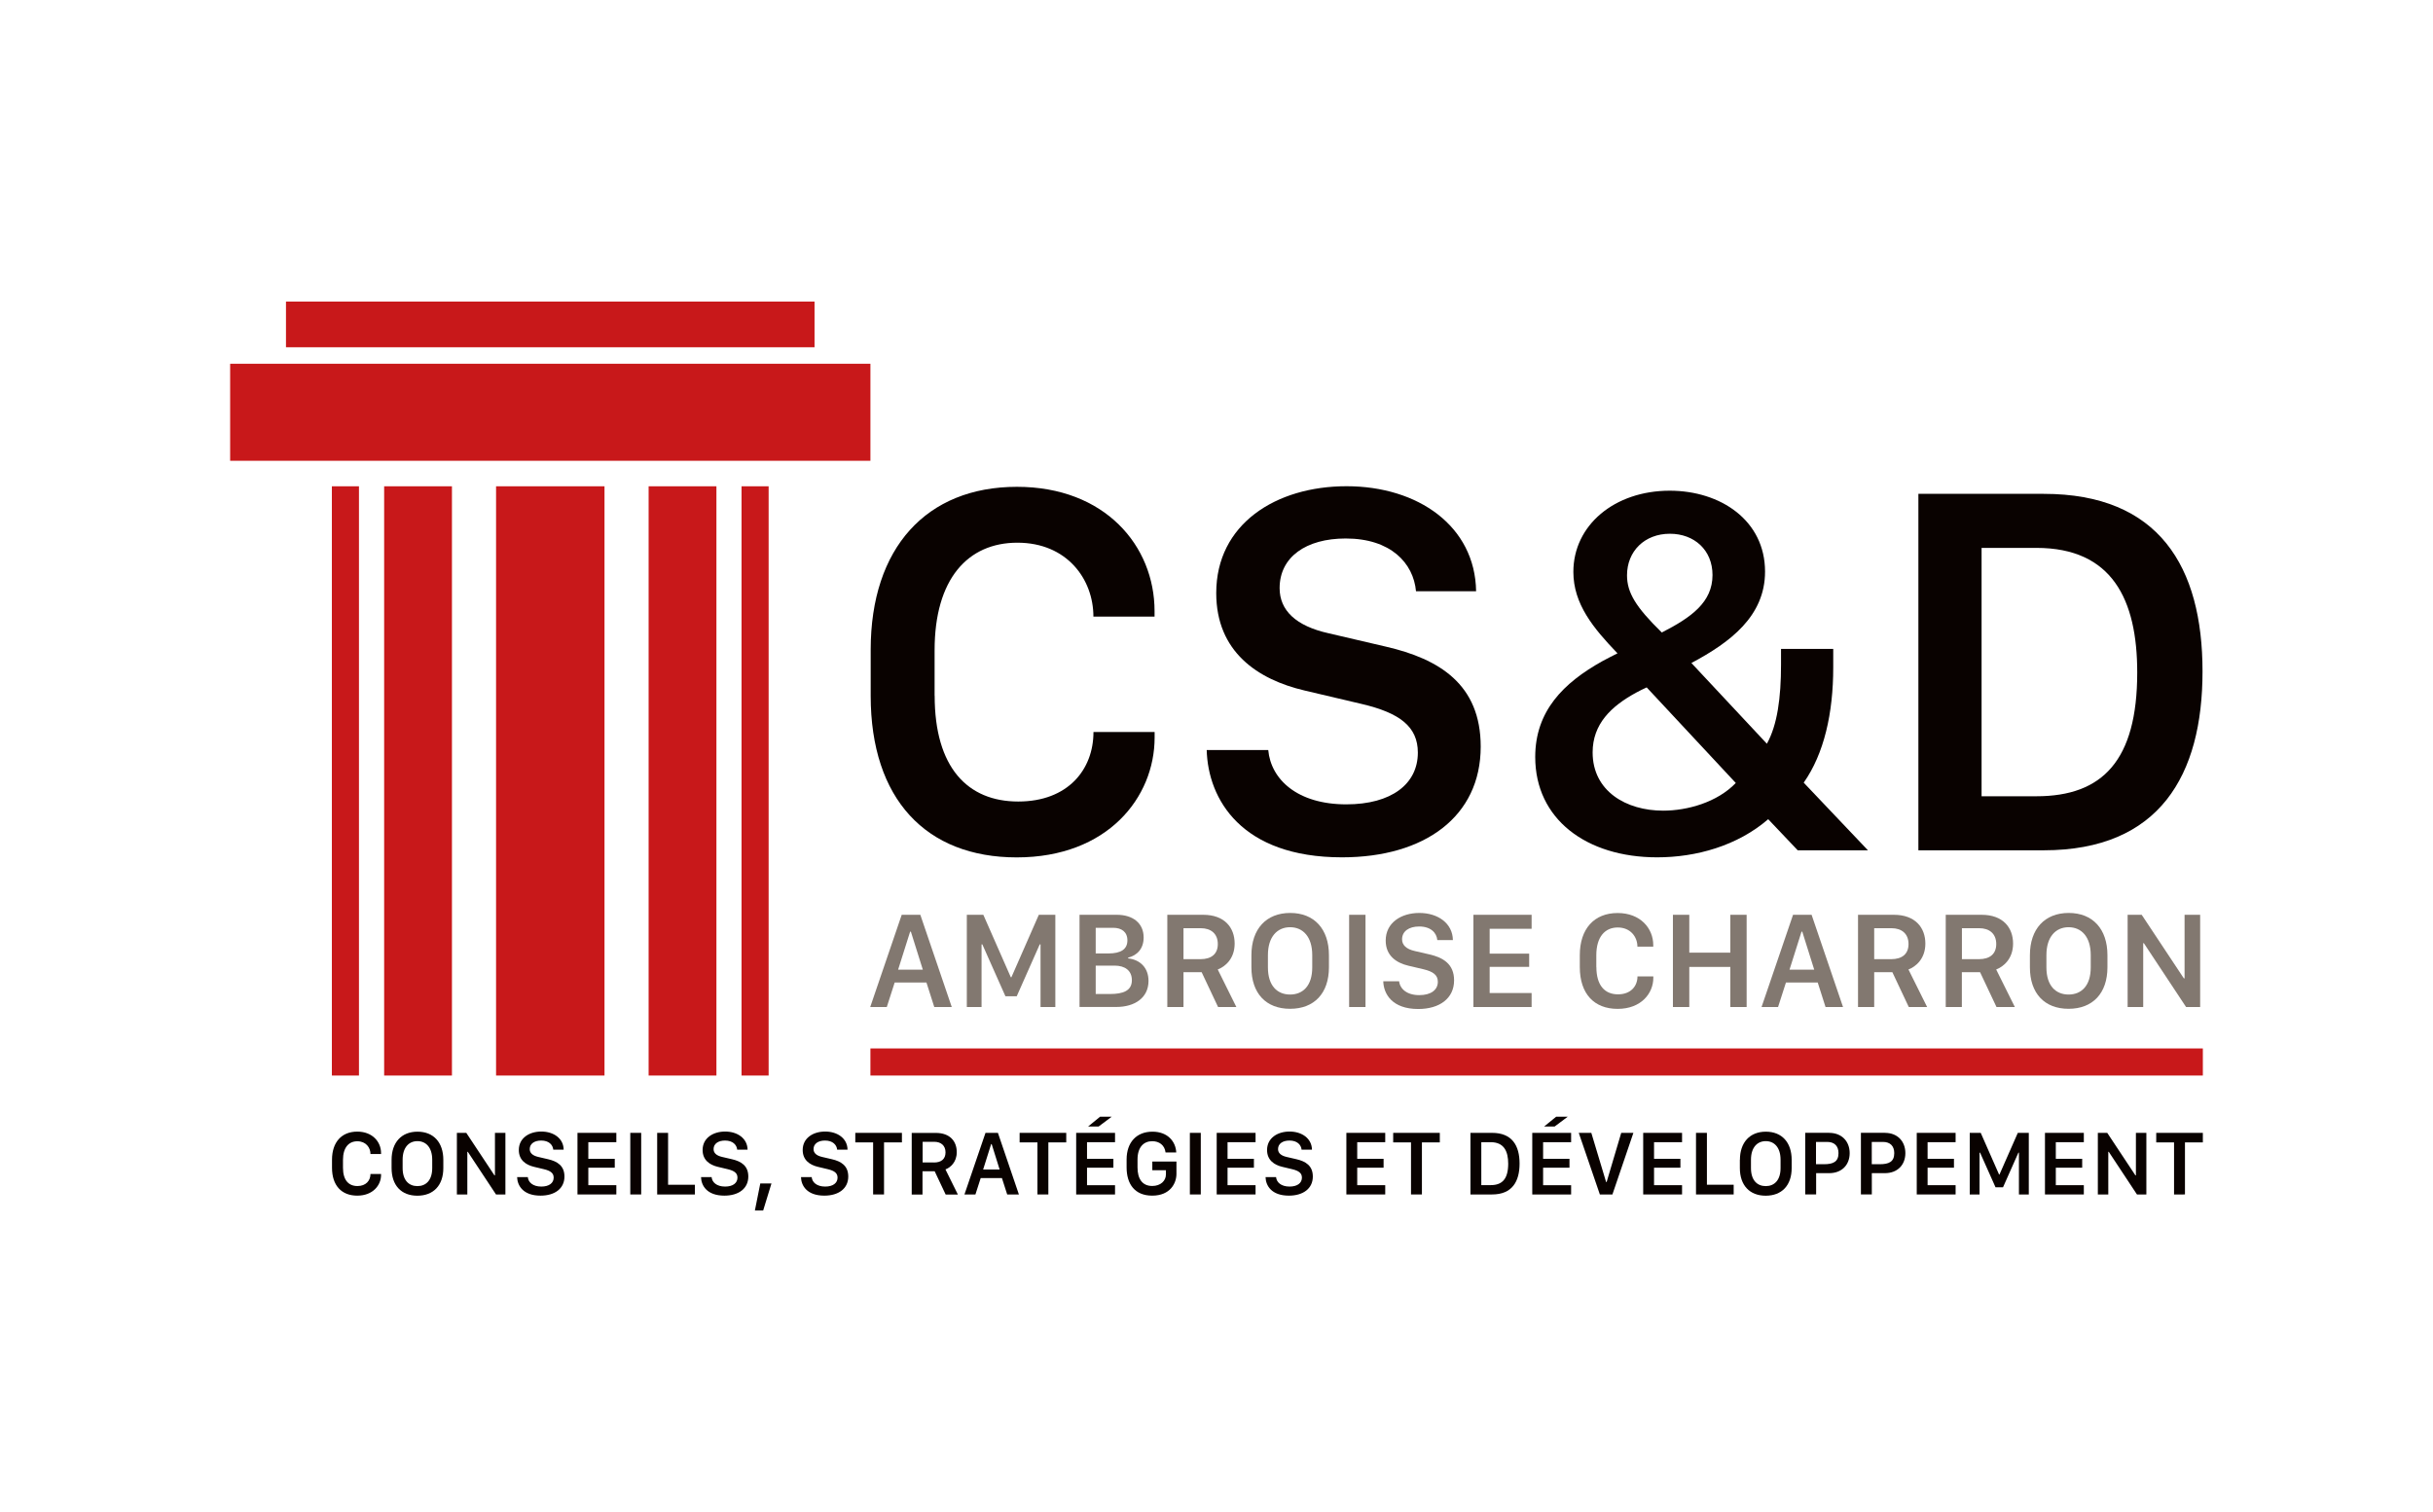
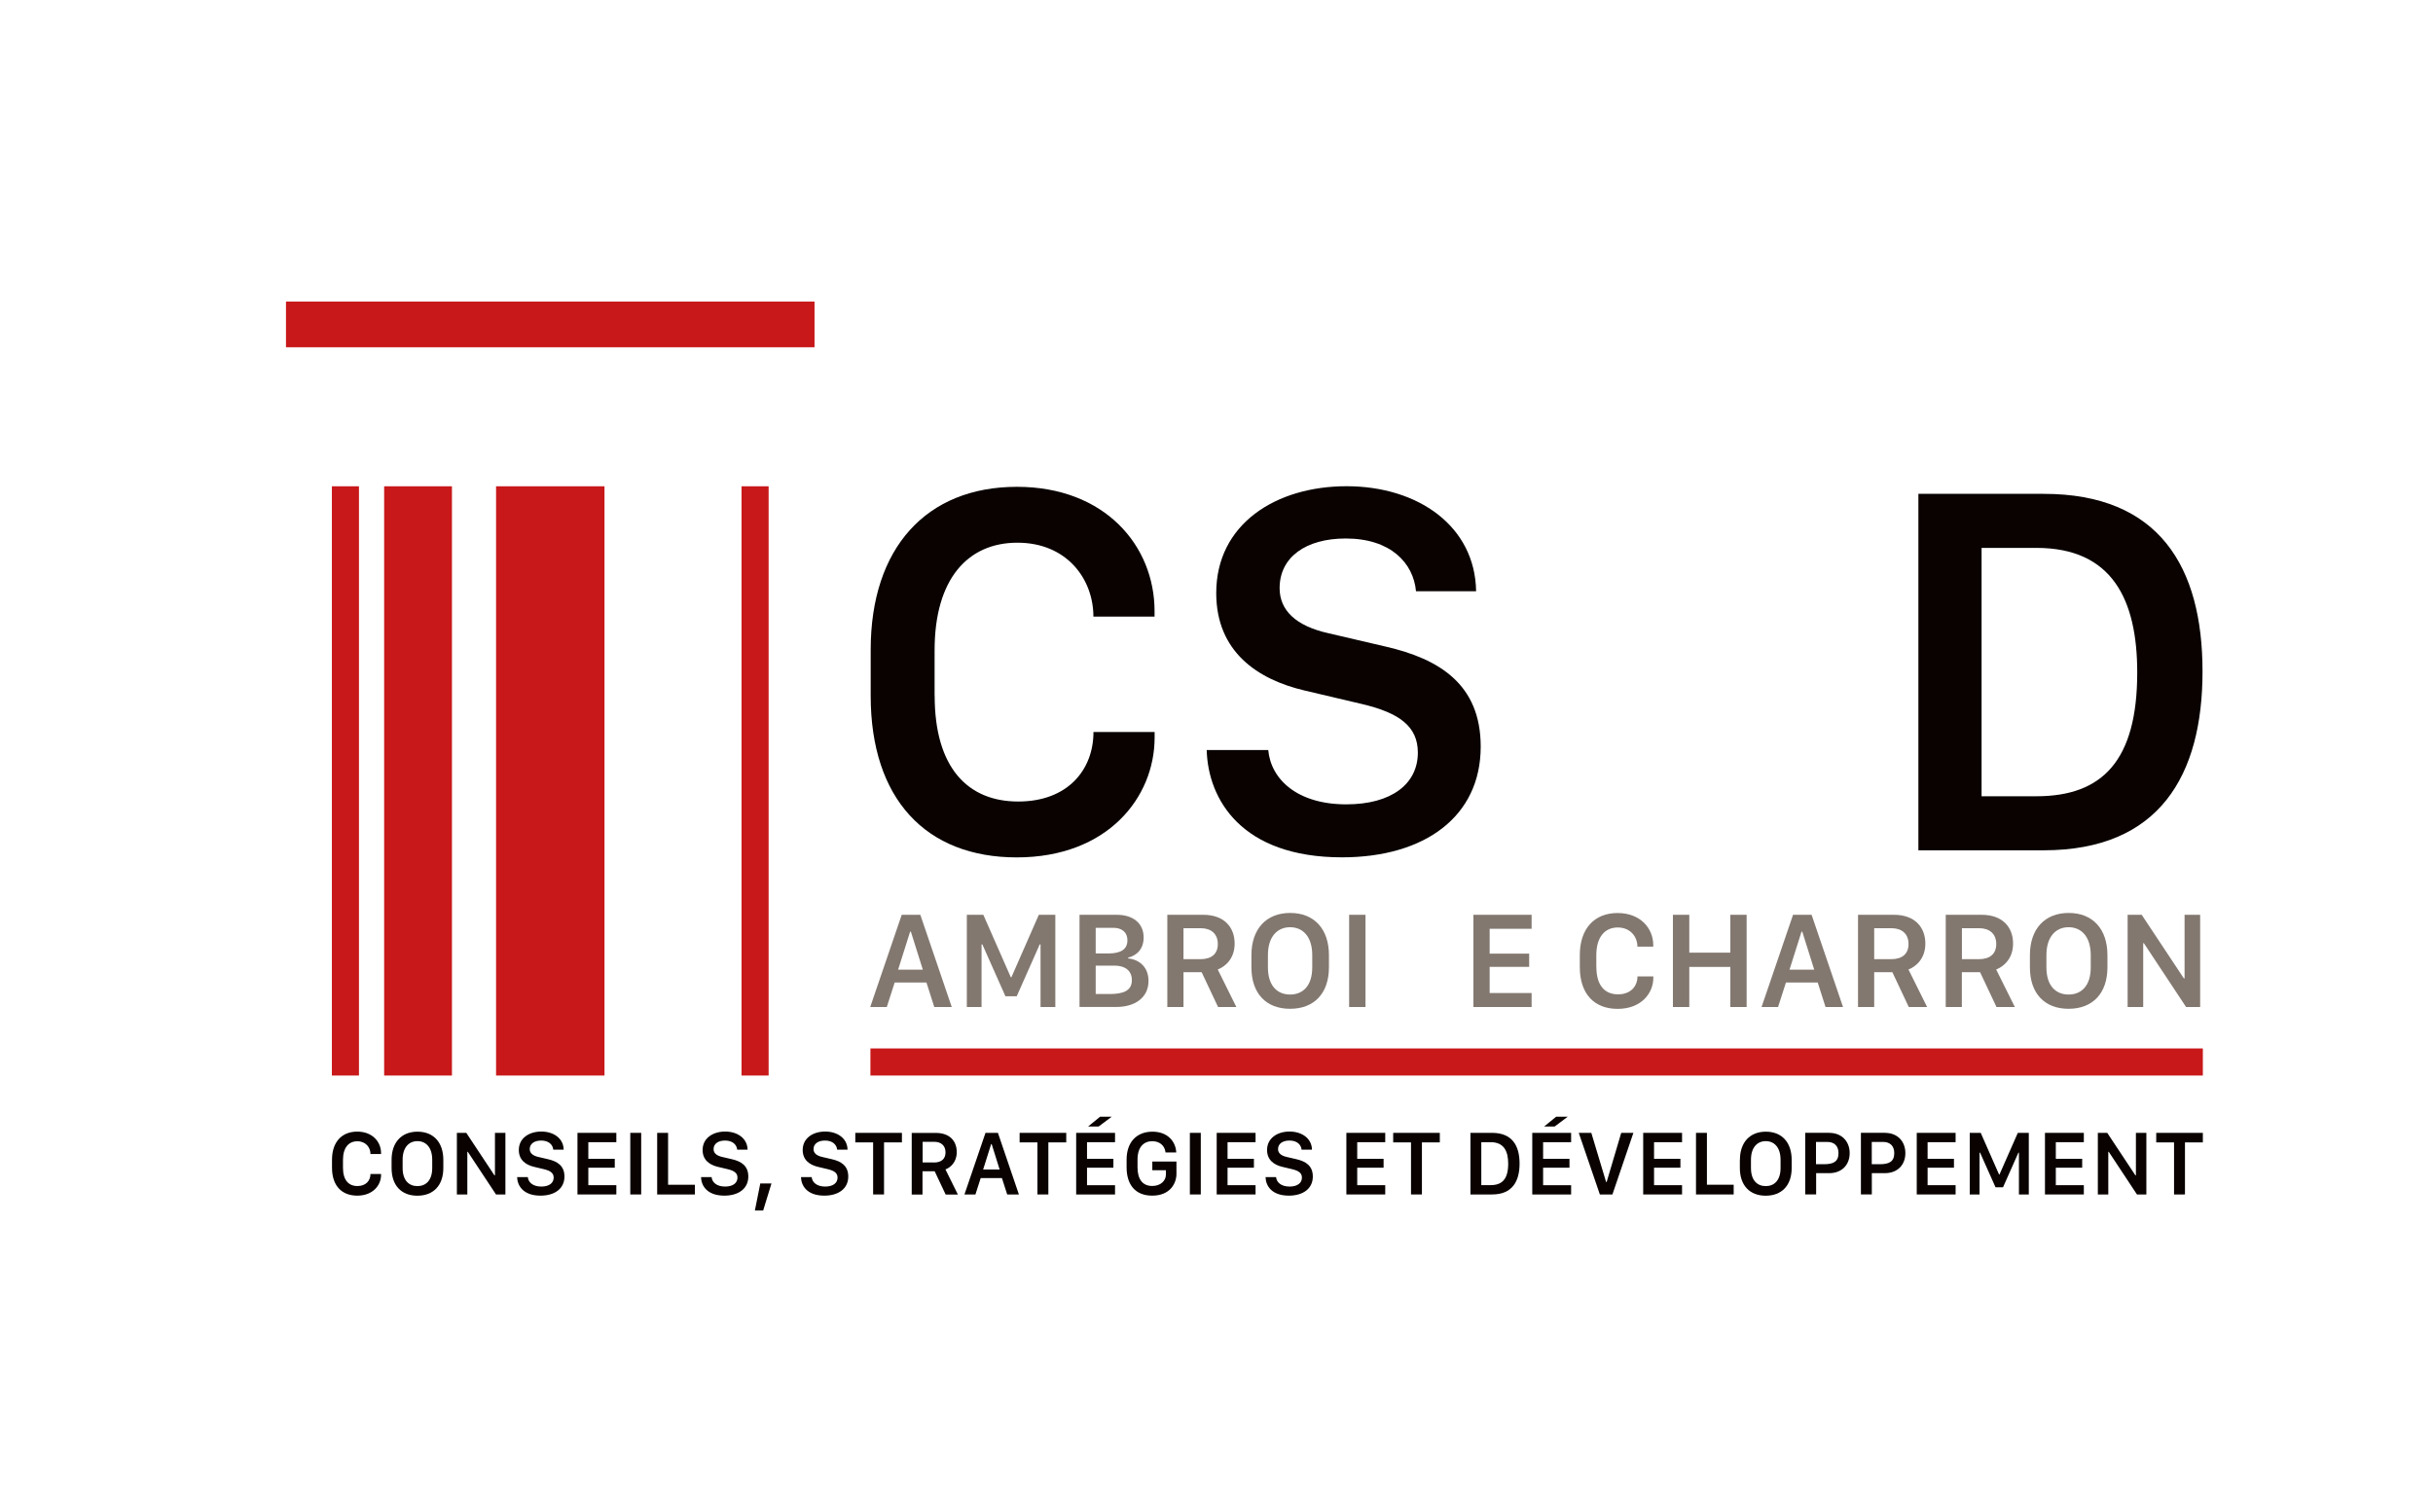
<svg xmlns="http://www.w3.org/2000/svg" version="1.1" id="Calque_1" x="0px" y="0px" viewBox="0 0 370 230" style="enable-background:new 0 0 370 230;" xml:space="preserve">
  <style type="text/css">
	.st0{fill:#C8181A;}
	.st1{fill:#827870;}
	.st2{fill:#090200;}
</style>
  <g>
    <g>
-       <rect x="35" y="55.33" class="st0" width="97.37" height="14.76" />
      <rect x="58.42" y="73.97" class="st0" width="10.31" height="89.63" />
      <rect x="75.44" y="73.97" class="st0" width="16.49" height="89.63" />
      <rect x="43.49" y="45.87" class="st0" width="80.38" height="6.95" />
-       <rect x="98.64" y="73.97" class="st0" width="10.31" height="89.63" />
      <rect x="50.47" y="73.97" class="st0" width="4.12" height="89.63" />
      <rect x="112.77" y="73.97" class="st0" width="4.12" height="89.63" />
    </g>
    <g>
      <path class="st1" d="M132.34,153.18l4.79-14.03h2.83l4.78,14.03h-2.66l-1.19-3.73h-4.83l-1.2,3.73H132.34z M138.41,141.71    l-1.83,5.79h3.76l-1.82-5.79H138.41z" />
      <path class="st1" d="M147.03,153.18v-14.03h2.51l4.18,9.5h0.09l4.17-9.5h2.51v14.03h-2.25v-9.53h-0.12l-3.5,7.89h-1.72l-3.51-7.89    h-0.12v9.53H147.03z" />
      <path class="st1" d="M164.17,139.15h5.67c2.43,0,4.08,1.26,4.08,3.45c0,1.76-1.04,2.74-2.36,3.07v0.11c1.81,0.2,3.1,1.41,3.1,3.43    c0,2.58-2.11,3.96-4.89,3.96h-5.6V139.15z M166.63,145.03h1.93c1.92,0,2.89-0.65,2.89-1.99c0-1.3-0.9-1.91-2.15-1.91h-2.67V145.03    z M166.63,151.2h2.17c1.97,0,3.33-0.48,3.33-2.1c0-1.46-1.04-2.22-2.64-2.22h-2.86V151.2z" />
      <path class="st1" d="M187.76,143.53c0,2.31-1.45,3.51-2.57,3.94l2.83,5.71h-2.78l-2.5-5.3h-2.76v5.3h-2.46v-14.03h5.45    C186.24,139.15,187.76,141.11,187.76,143.53z M182.56,145.9c1.69,0,2.64-0.81,2.64-2.3c0-1.59-1.06-2.41-2.58-2.41h-2.64v4.71    H182.56z" />
      <path class="st1" d="M190.31,145.29c0-3.99,2.26-6.42,5.9-6.42c3.66,0,5.89,2.45,5.89,6.42v1.85c0,3.97-2.26,6.31-5.91,6.31    c-3.65,0-5.88-2.34-5.88-6.31V145.29z M192.82,147.16c0,2.79,1.43,4.12,3.37,4.12c1.95,0,3.37-1.33,3.37-4.12v-1.88    c0-2.8-1.42-4.24-3.37-4.24c-1.94,0-3.37,1.44-3.37,4.24V147.16z" />
      <path class="st1" d="M205.17,153.18v-14.03h2.49v14.03H205.17z" />
-       <path class="st1" d="M212.77,149.23c0.11,1.15,1.14,2.14,3.07,2.14c1.78,0,2.82-0.8,2.82-2.03c0-1.03-0.72-1.56-2.2-1.91    l-2.26-0.53c-1.84-0.43-3.47-1.52-3.47-3.83c0-2.71,2.34-4.2,5.12-4.2c2.82,0,5.06,1.57,5.1,4.13h-2.37    c-0.1-1.11-0.99-2.07-2.76-2.07c-1.56,0-2.6,0.73-2.6,1.95c0,0.87,0.64,1.49,1.93,1.78l2.25,0.52c2.09,0.48,3.73,1.48,3.73,3.94    c0,2.75-2.21,4.36-5.45,4.36c-3.97,0-5.27-2.29-5.32-4.22H212.77z" />
      <path class="st1" d="M232.92,153.18h-8.85v-14.03h8.85v2.13h-6.38v3.78h6.01v2.01h-6.01v3.98h6.38V153.18z" />
      <path class="st1" d="M242.77,147.09c0,2.83,1.3,4.16,3.29,4.16c1.95,0,2.96-1.25,2.96-2.73h2.41v0.22c0,2.36-1.85,4.72-5.43,4.72    c-3.57,0-5.75-2.29-5.75-6.36v-1.81c0-4.02,2.2-6.41,5.75-6.41c3.46,0,5.42,2.32,5.42,4.89v0.22h-2.41c0-1.47-1.04-2.91-2.99-2.91    c-1.95,0-3.26,1.43-3.26,4.23V147.09z" />
      <path class="st1" d="M263.14,153.18v-6.1h-6.24v6.1h-2.49v-14.03h2.49v5.76h6.24v-5.76h2.48v14.03H263.14z" />
      <path class="st1" d="M267.89,153.18l4.79-14.03h2.82l4.78,14.03h-2.66l-1.19-3.73h-4.83l-1.2,3.73H267.89z M273.97,141.71    l-1.83,5.79h3.76l-1.82-5.79H273.97z" />
      <path class="st1" d="M292.8,143.53c0,2.31-1.45,3.51-2.57,3.94l2.84,5.71h-2.79l-2.5-5.3h-2.76v5.3h-2.46v-14.03h5.45    C291.27,139.15,292.8,141.11,292.8,143.53z M287.6,145.9c1.69,0,2.64-0.81,2.64-2.3c0-1.59-1.06-2.41-2.58-2.41h-2.64v4.71H287.6z    " />
      <path class="st1" d="M306.14,143.53c0,2.31-1.45,3.51-2.57,3.94l2.84,5.71h-2.79l-2.5-5.3h-2.77v5.3h-2.45v-14.03h5.45    C304.62,139.15,306.14,141.11,306.14,143.53z M300.94,145.9c1.69,0,2.64-0.81,2.64-2.3c0-1.59-1.06-2.41-2.58-2.41h-2.64v4.71    H300.94z" />
      <path class="st1" d="M308.7,145.29c0-3.99,2.26-6.42,5.9-6.42c3.66,0,5.89,2.45,5.89,6.42v1.85c0,3.97-2.26,6.31-5.91,6.31    c-3.65,0-5.88-2.34-5.88-6.31V145.29z M311.21,147.16c0,2.79,1.43,4.12,3.37,4.12c1.95,0,3.37-1.33,3.37-4.12v-1.88    c0-2.8-1.42-4.24-3.37-4.24c-1.94,0-3.37,1.44-3.37,4.24V147.16z" />
      <path class="st1" d="M323.56,153.18v-14.03h2.14l6.41,9.67h0.11v-9.67h2.37v14.03h-2.14l-6.42-9.71h-0.1v9.71H323.56z" />
    </g>
    <g>
      <path class="st2" d="M52.16,177.63c0,1.89,0.86,2.78,2.2,2.78c1.3,0,1.98-0.84,1.98-1.83h1.61v0.14c0,1.57-1.24,3.15-3.62,3.15    c-2.38,0-3.84-1.53-3.84-4.25v-1.21c0-2.68,1.47-4.28,3.84-4.28c2.31,0,3.62,1.55,3.62,3.27v0.14h-1.61c0-0.98-0.69-1.94-2-1.94    c-1.3,0-2.18,0.95-2.18,2.83V177.63z" />
      <path class="st2" d="M59.55,176.43c0-2.66,1.51-4.29,3.94-4.29c2.44,0,3.93,1.63,3.93,4.29v1.24c0,2.65-1.51,4.21-3.95,4.21    c-2.44,0-3.92-1.57-3.92-4.21V176.43z M61.23,177.67c0,1.87,0.95,2.75,2.25,2.75c1.3,0,2.25-0.89,2.25-2.75v-1.26    c0-1.87-0.95-2.83-2.25-2.83c-1.3,0-2.25,0.96-2.25,2.83V177.67z" />
      <path class="st2" d="M69.48,181.69v-9.37h1.43l4.28,6.46h0.08v-6.46h1.59v9.37h-1.43l-4.29-6.49h-0.07v6.49H69.48z" />
      <path class="st2" d="M80.27,179.06c0.07,0.77,0.76,1.43,2.05,1.43c1.19,0,1.88-0.54,1.88-1.36c0-0.69-0.48-1.04-1.47-1.28    l-1.51-0.36c-1.23-0.29-2.32-1.02-2.32-2.56c0-1.81,1.57-2.81,3.42-2.81c1.88,0,3.38,1.05,3.4,2.76h-1.58    c-0.07-0.74-0.66-1.39-1.84-1.39c-1.04,0-1.74,0.49-1.74,1.3c0,0.58,0.43,0.99,1.29,1.19l1.5,0.35c1.4,0.32,2.49,0.99,2.49,2.63    c0,1.84-1.47,2.91-3.64,2.91c-2.65,0-3.52-1.53-3.56-2.82H80.27z" />
      <path class="st2" d="M93.73,181.69h-5.91v-9.37h5.91v1.42h-4.26v2.53h4.02v1.35h-4.02v2.66h4.26V181.69z" />
      <path class="st2" d="M95.85,181.69v-9.37h1.66v9.37H95.85z" />
      <path class="st2" d="M105.68,181.69h-5.74v-9.37h1.66v7.89h4.08V181.69z" />
      <path class="st2" d="M108.22,179.06c0.07,0.77,0.76,1.43,2.05,1.43c1.19,0,1.88-0.54,1.88-1.36c0-0.69-0.48-1.04-1.47-1.28    l-1.51-0.36c-1.23-0.29-2.32-1.02-2.32-2.56c0-1.81,1.57-2.81,3.43-2.81c1.88,0,3.38,1.05,3.41,2.76h-1.58    c-0.07-0.74-0.67-1.39-1.85-1.39c-1.04,0-1.74,0.49-1.74,1.3c0,0.58,0.42,0.99,1.29,1.19l1.5,0.35c1.4,0.32,2.49,0.99,2.49,2.63    c0,1.84-1.48,2.91-3.64,2.91c-2.65,0-3.52-1.53-3.55-2.82H108.22z" />
      <path class="st2" d="M114.8,184.13l0.82-4.11h1.7l-1.26,4.11H114.8z" />
      <path class="st2" d="M123.44,179.06c0.07,0.77,0.76,1.43,2.05,1.43c1.19,0,1.88-0.54,1.88-1.36c0-0.69-0.48-1.04-1.47-1.28    l-1.51-0.36c-1.23-0.29-2.32-1.02-2.32-2.56c0-1.81,1.56-2.81,3.42-2.81c1.88,0,3.38,1.05,3.4,2.76h-1.58    c-0.07-0.74-0.67-1.39-1.85-1.39c-1.04,0-1.74,0.49-1.74,1.3c0,0.58,0.43,0.99,1.29,1.19l1.5,0.35c1.4,0.32,2.49,0.99,2.49,2.63    c0,1.84-1.48,2.91-3.64,2.91c-2.65,0-3.52-1.53-3.55-2.82H123.44z" />
      <path class="st2" d="M132.78,181.69v-7.92h-2.71v-1.45h7.09v1.45h-2.72v7.92H132.78z" />
      <path class="st2" d="M145.5,175.25c0,1.54-0.97,2.35-1.72,2.63l1.89,3.82h-1.86l-1.67-3.54h-1.85v3.54h-1.64v-9.37h3.64    C144.49,172.32,145.5,173.63,145.5,175.25z M142.03,176.83c1.13,0,1.76-0.54,1.76-1.54c0-1.06-0.71-1.61-1.72-1.61h-1.76v3.14    H142.03z" />
      <path class="st2" d="M146.67,181.69l3.2-9.37h1.89l3.19,9.37h-1.78l-0.8-2.49h-3.23l-0.8,2.49H146.67z M150.73,174.03l-1.22,3.87    h2.51l-1.21-3.87H150.73z" />
      <path class="st2" d="M157.77,181.69v-7.92h-2.71v-1.45h7.09v1.45h-2.72v7.92H157.77z" />
      <path class="st2" d="M169.57,181.69h-5.91v-9.37h5.91v1.42h-4.26v2.53h4.01v1.35h-4.01v2.66h4.26V181.69z M167.3,169.86h1.77    l-1.99,1.49h-1.6L167.3,169.86z" />
      <path class="st2" d="M177.25,175.29c-0.14-1.12-0.98-1.7-2.02-1.7c-1.26,0-2.24,0.85-2.24,2.79v1.19c0,1.7,0.69,2.83,2.24,2.83    c1.25,0,2.08-0.77,2.08-1.76V178h-2.07v-1.32h3.67v1.88c0,1.41-0.93,3.31-3.69,3.31c-2.66,0-3.89-1.78-3.89-4.29v-1.21    c0-2.6,1.5-4.23,3.93-4.23c2.35,0,3.54,1.53,3.62,3.16H177.25z" />
      <path class="st2" d="M180.95,181.69v-9.37h1.66v9.37H180.95z" />
      <path class="st2" d="M190.94,181.69h-5.91v-9.37h5.91v1.42h-4.26v2.53h4.01v1.35h-4.01v2.66h4.26V181.69z" />
      <path class="st2" d="M194.06,179.06c0.07,0.77,0.76,1.43,2.05,1.43c1.19,0,1.88-0.54,1.88-1.36c0-0.69-0.48-1.04-1.47-1.28    l-1.51-0.36c-1.23-0.29-2.32-1.02-2.32-2.56c0-1.81,1.57-2.81,3.42-2.81c1.88,0,3.38,1.05,3.41,2.76h-1.58    c-0.07-0.74-0.66-1.39-1.84-1.39c-1.05,0-1.74,0.49-1.74,1.3c0,0.58,0.43,0.99,1.29,1.19l1.51,0.35c1.4,0.32,2.49,0.99,2.49,2.63    c0,1.84-1.48,2.91-3.64,2.91c-2.65,0-3.52-1.53-3.55-2.82H194.06z" />
      <path class="st2" d="M210.66,181.69h-5.91v-9.37h5.91v1.42h-4.26v2.53h4.01v1.35h-4.01v2.66h4.26V181.69z" />
      <path class="st2" d="M214.58,181.69v-7.92h-2.71v-1.45h7.09v1.45h-2.72v7.92H214.58z" />
      <path class="st2" d="M226.91,172.32c3.03,0,4.18,1.92,4.18,4.67c0,2.73-1.13,4.7-4.18,4.7h-3.29v-9.37H226.91z M225.27,180.27    h1.44c1.74,0,2.65-0.94,2.65-3.26c0-1.91-0.66-3.27-2.65-3.27h-1.44V180.27z" />
      <path class="st2" d="M238.93,181.69h-5.91v-9.37h5.91v1.42h-4.26v2.53h4.01v1.35h-4.01v2.66h4.26V181.69z M236.66,169.86h1.76    l-1.99,1.49h-1.6L236.66,169.86z" />
      <path class="st2" d="M243.3,181.69l-3.21-9.37h1.91l2.25,7.48h0.08l2.22-7.48h1.85l-3.19,9.37H243.3z" />
      <path class="st2" d="M255.8,181.69h-5.91v-9.37h5.91v1.42h-4.26v2.53h4.01v1.35h-4.01v2.66h4.26V181.69z" />
      <path class="st2" d="M263.66,181.69h-5.74v-9.37h1.66v7.89h4.07V181.69z" />
      <path class="st2" d="M264.6,176.43c0-2.66,1.51-4.29,3.94-4.29c2.44,0,3.93,1.63,3.93,4.29v1.24c0,2.65-1.51,4.21-3.95,4.21    c-2.43,0-3.93-1.57-3.93-4.21V176.43z M266.28,177.67c0,1.87,0.95,2.75,2.25,2.75c1.3,0,2.25-0.89,2.25-2.75v-1.26    c0-1.87-0.95-2.83-2.25-2.83c-1.3,0-2.25,0.96-2.25,2.83V177.67z" />
      <path class="st2" d="M278.17,172.32c1.95,0,3.12,1.33,3.12,3.08c0,1.78-1.18,3.05-3.12,3.05h-1.98v3.23h-1.66v-9.37H278.17z     M276.18,177.09h1.2c1.39,0,2.21-0.36,2.21-1.69c0-1.08-0.63-1.7-1.7-1.7h-1.72V177.09z" />
      <path class="st2" d="M286.65,172.32c1.95,0,3.11,1.33,3.11,3.08c0,1.78-1.18,3.05-3.12,3.05h-1.98v3.23h-1.66v-9.37H286.65z     M284.66,177.09h1.2c1.39,0,2.21-0.36,2.21-1.69c0-1.08-0.63-1.7-1.7-1.7h-1.72V177.09z" />
      <path class="st2" d="M297.4,181.69h-5.91v-9.37h5.91v1.42h-4.26v2.53h4.01v1.35h-4.01v2.66h4.26V181.69z" />
      <path class="st2" d="M299.55,181.69v-9.37h1.67l2.79,6.34h0.06l2.79-6.34h1.67v9.37h-1.5v-6.36h-0.08l-2.34,5.27h-1.14l-2.35-5.27    h-0.08v6.36H299.55z" />
      <path class="st2" d="M316.9,181.69h-5.91v-9.37h5.91v1.42h-4.26v2.53h4.01v1.35h-4.01v2.66h4.26V181.69z" />
      <path class="st2" d="M319.03,181.69v-9.37h1.43l4.28,6.46h0.08v-6.46h1.59v9.37h-1.43l-4.29-6.49h-0.07v6.49H319.03z" />
      <path class="st2" d="M330.62,181.69v-7.92h-2.71v-1.45H335v1.45h-2.72v7.92H330.62z" />
    </g>
    <rect x="132.37" y="159.48" class="st0" width="202.63" height="4.12" />
    <g>
      <path class="st2" d="M142.14,105.83c0,10.92,5.01,16.09,12.71,16.09c7.55,0,11.44-4.85,11.44-10.57h9.3v0.84    c0,9.1-7.15,18.23-20.97,18.23c-13.78,0-22.21-8.86-22.21-24.59v-6.99c0-15.53,8.5-24.79,22.24-24.79    c13.39,0,20.93,8.98,20.93,18.91v0.83h-9.3c0-5.68-4.01-11.24-11.56-11.24c-7.55,0-12.59,5.52-12.59,16.36V105.83z" />
      <path class="st2" d="M192.87,114.09c0.4,4.45,4.41,8.26,11.87,8.26c6.87,0,10.88-3.1,10.88-7.87c0-3.97-2.78-6.04-8.5-7.39    l-8.74-2.06c-7.11-1.67-13.42-5.88-13.42-14.82c0-10.49,9.06-16.25,19.82-16.25c10.88,0,19.55,6.08,19.7,15.97h-9.14    c-0.4-4.29-3.85-8.02-10.69-8.02c-6.03,0-10.05,2.82-10.05,7.55c0,3.38,2.46,5.76,7.46,6.87l8.7,2.03    c8.1,1.87,14.42,5.72,14.42,15.21c0,10.65-8.54,16.84-21.09,16.84c-15.33,0-20.38-8.86-20.58-16.32H192.87z" />
-       <path class="st2" d="M268.9,124.61c-4.69,4.05-10.96,5.8-16.88,5.8c-10.81,0-18.55-5.84-18.55-15.26    c0-6.99,4.29-11.28,10.21-14.58c0.75-0.4,1.51-0.8,2.3-1.19c-3.69-3.85-6.71-7.51-6.71-12.39c0-7.11,6.27-12.35,14.65-12.35    c7.75,0,14.5,4.53,14.5,12.31c0,6.79-5.32,10.77-11.2,13.9l11.48,12.28c1.59-2.86,2.15-6.99,2.15-12.04v-2.38h7.94v2.82    c0,6.95-1.39,13.11-4.49,17.52l9.77,10.29h-10.68L268.9,124.61z M242.2,114.45c0,5.88,5.08,8.86,10.72,8.86    c3.7,0,8.23-1.27,11.05-4.21l-13.55-14.54c-0.55,0.24-1.07,0.52-1.59,0.79C244.98,107.45,242.2,110.15,242.2,114.45z     M260.43,87.47c0-3.81-2.78-6.28-6.48-6.28c-3.85,0-6.52,2.66-6.52,6.32c0,2.62,1.31,4.81,5.29,8.7    C257.22,93.91,260.43,91.6,260.43,87.47z" />
      <path class="st2" d="M310.8,75.12c17.52,0,24.15,11.08,24.15,27.01c0,15.77-6.52,27.21-24.15,27.21h-19.06V75.12H310.8z     M301.35,121.12h8.34c10.05,0,15.33-5.44,15.33-18.83c0-11.08-3.81-18.95-15.33-18.95h-8.34V121.12z" />
    </g>
  </g>
</svg>